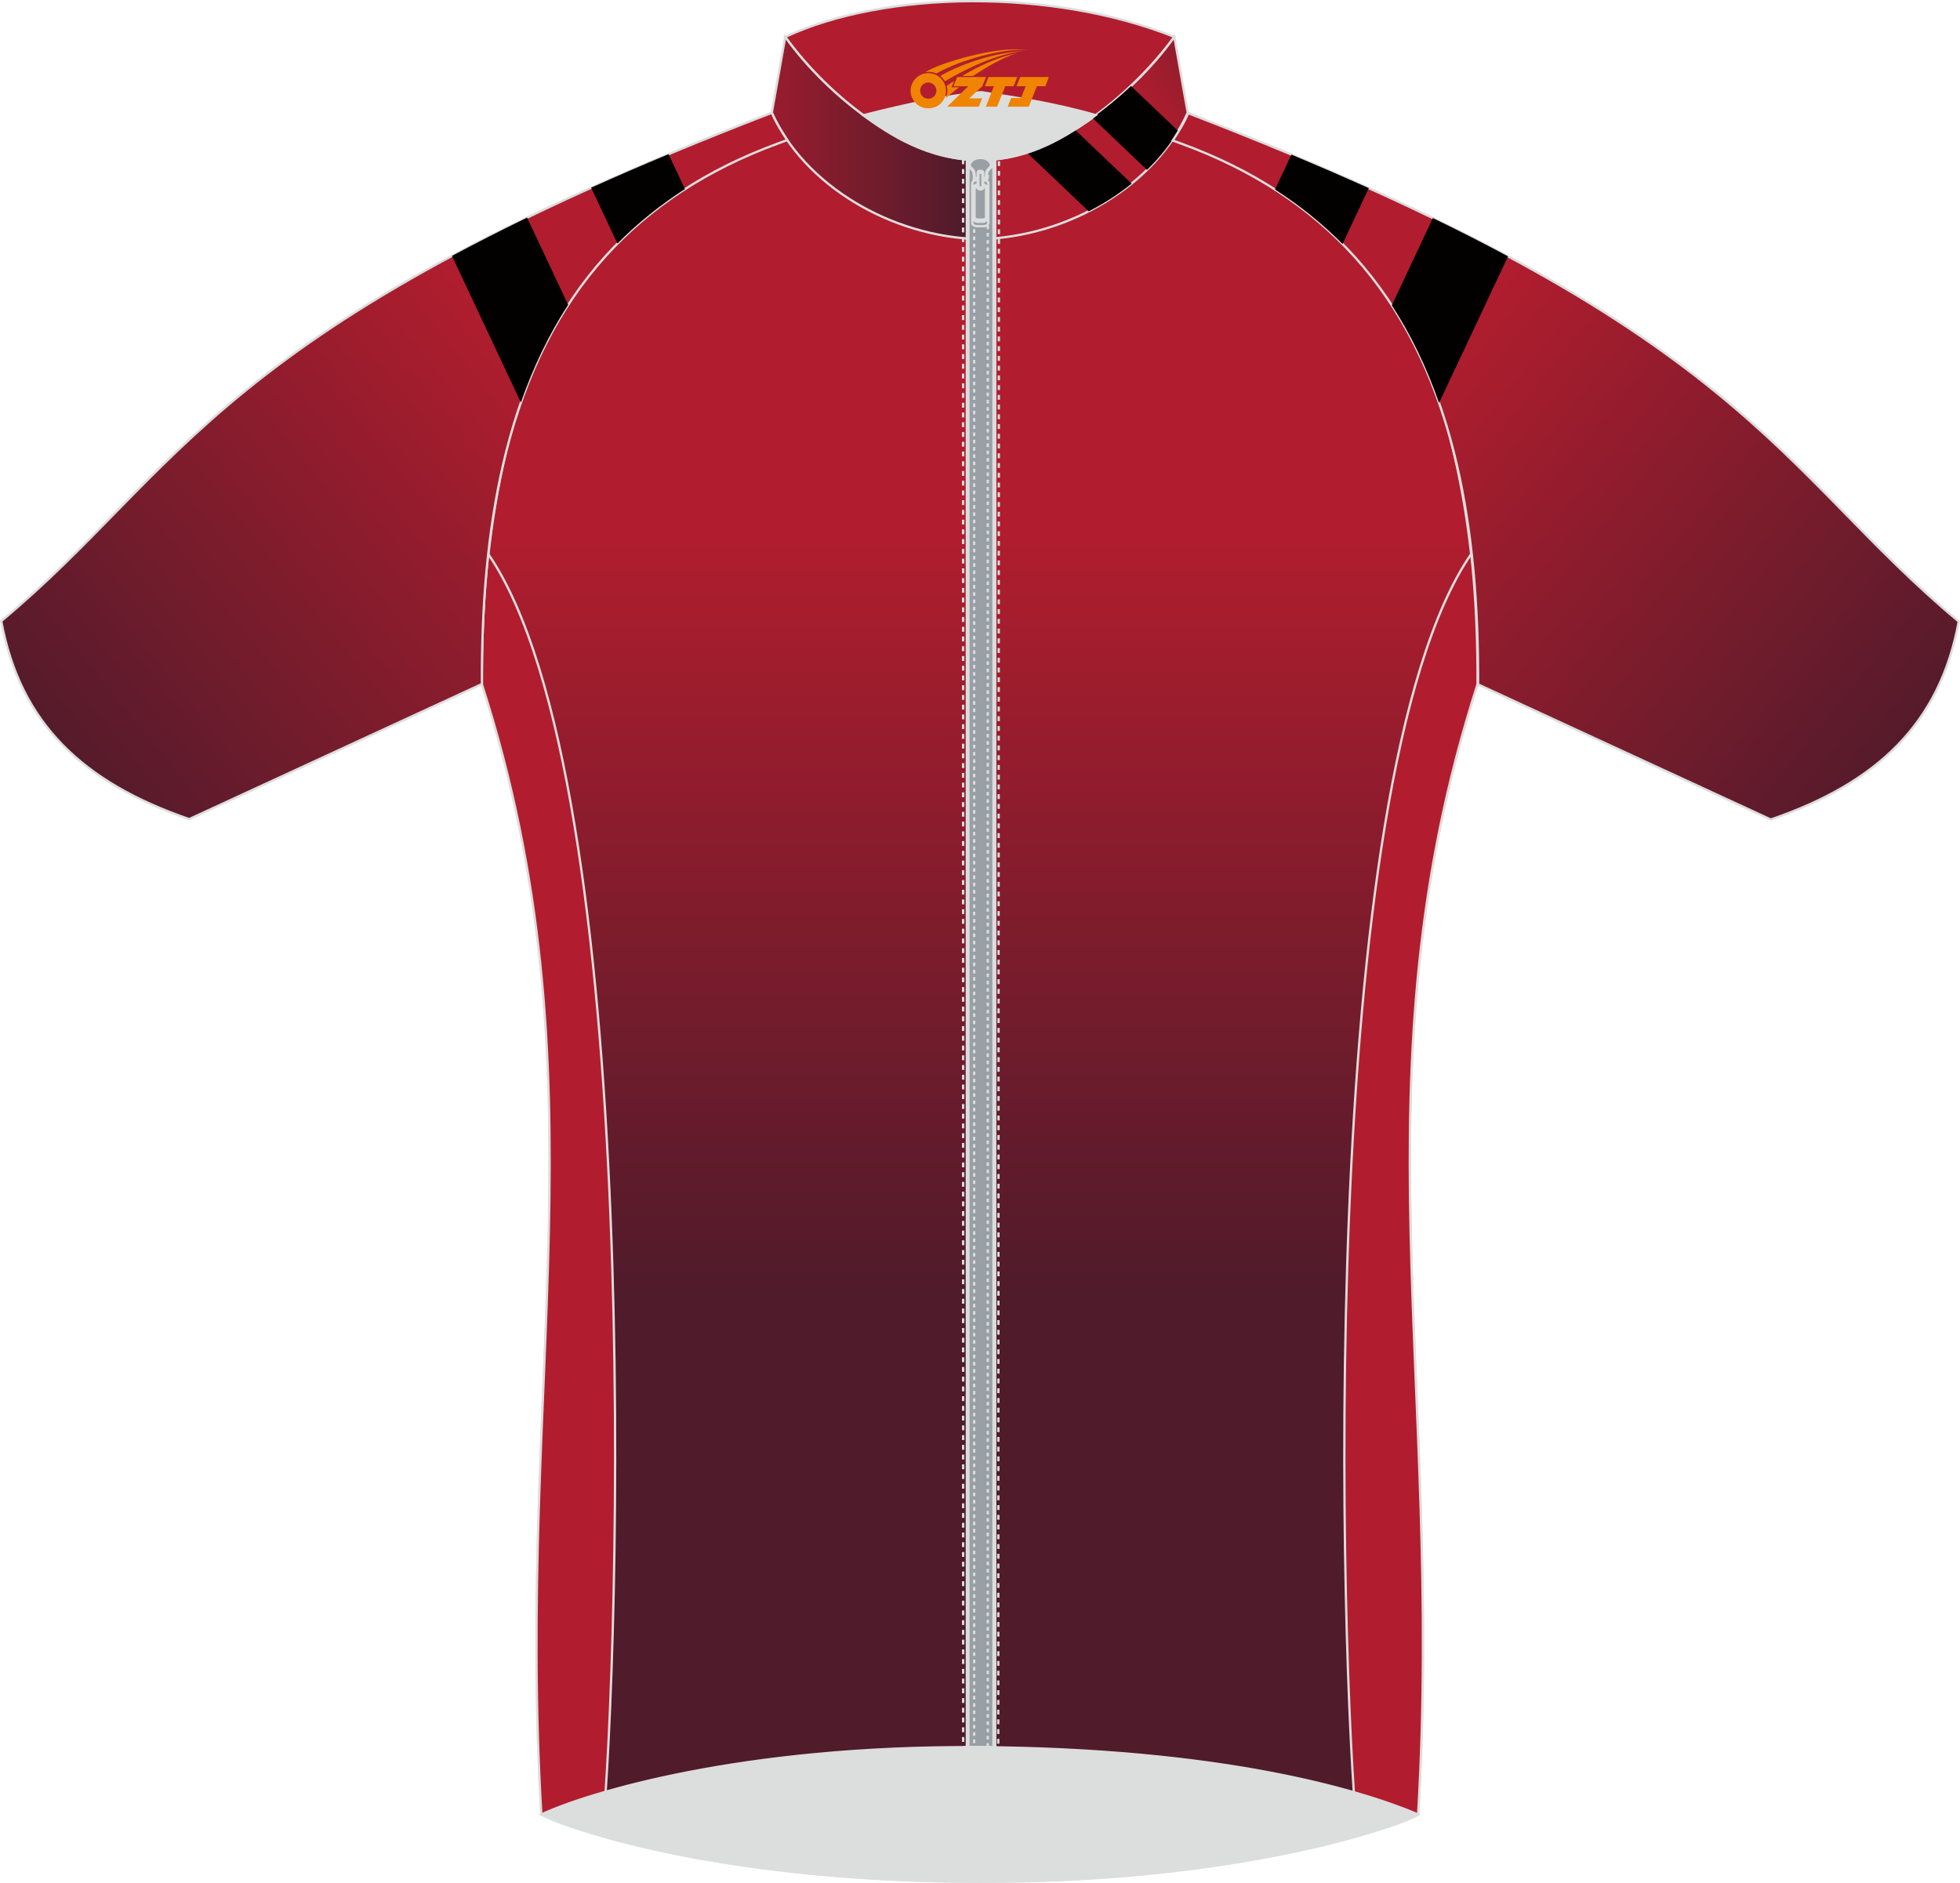
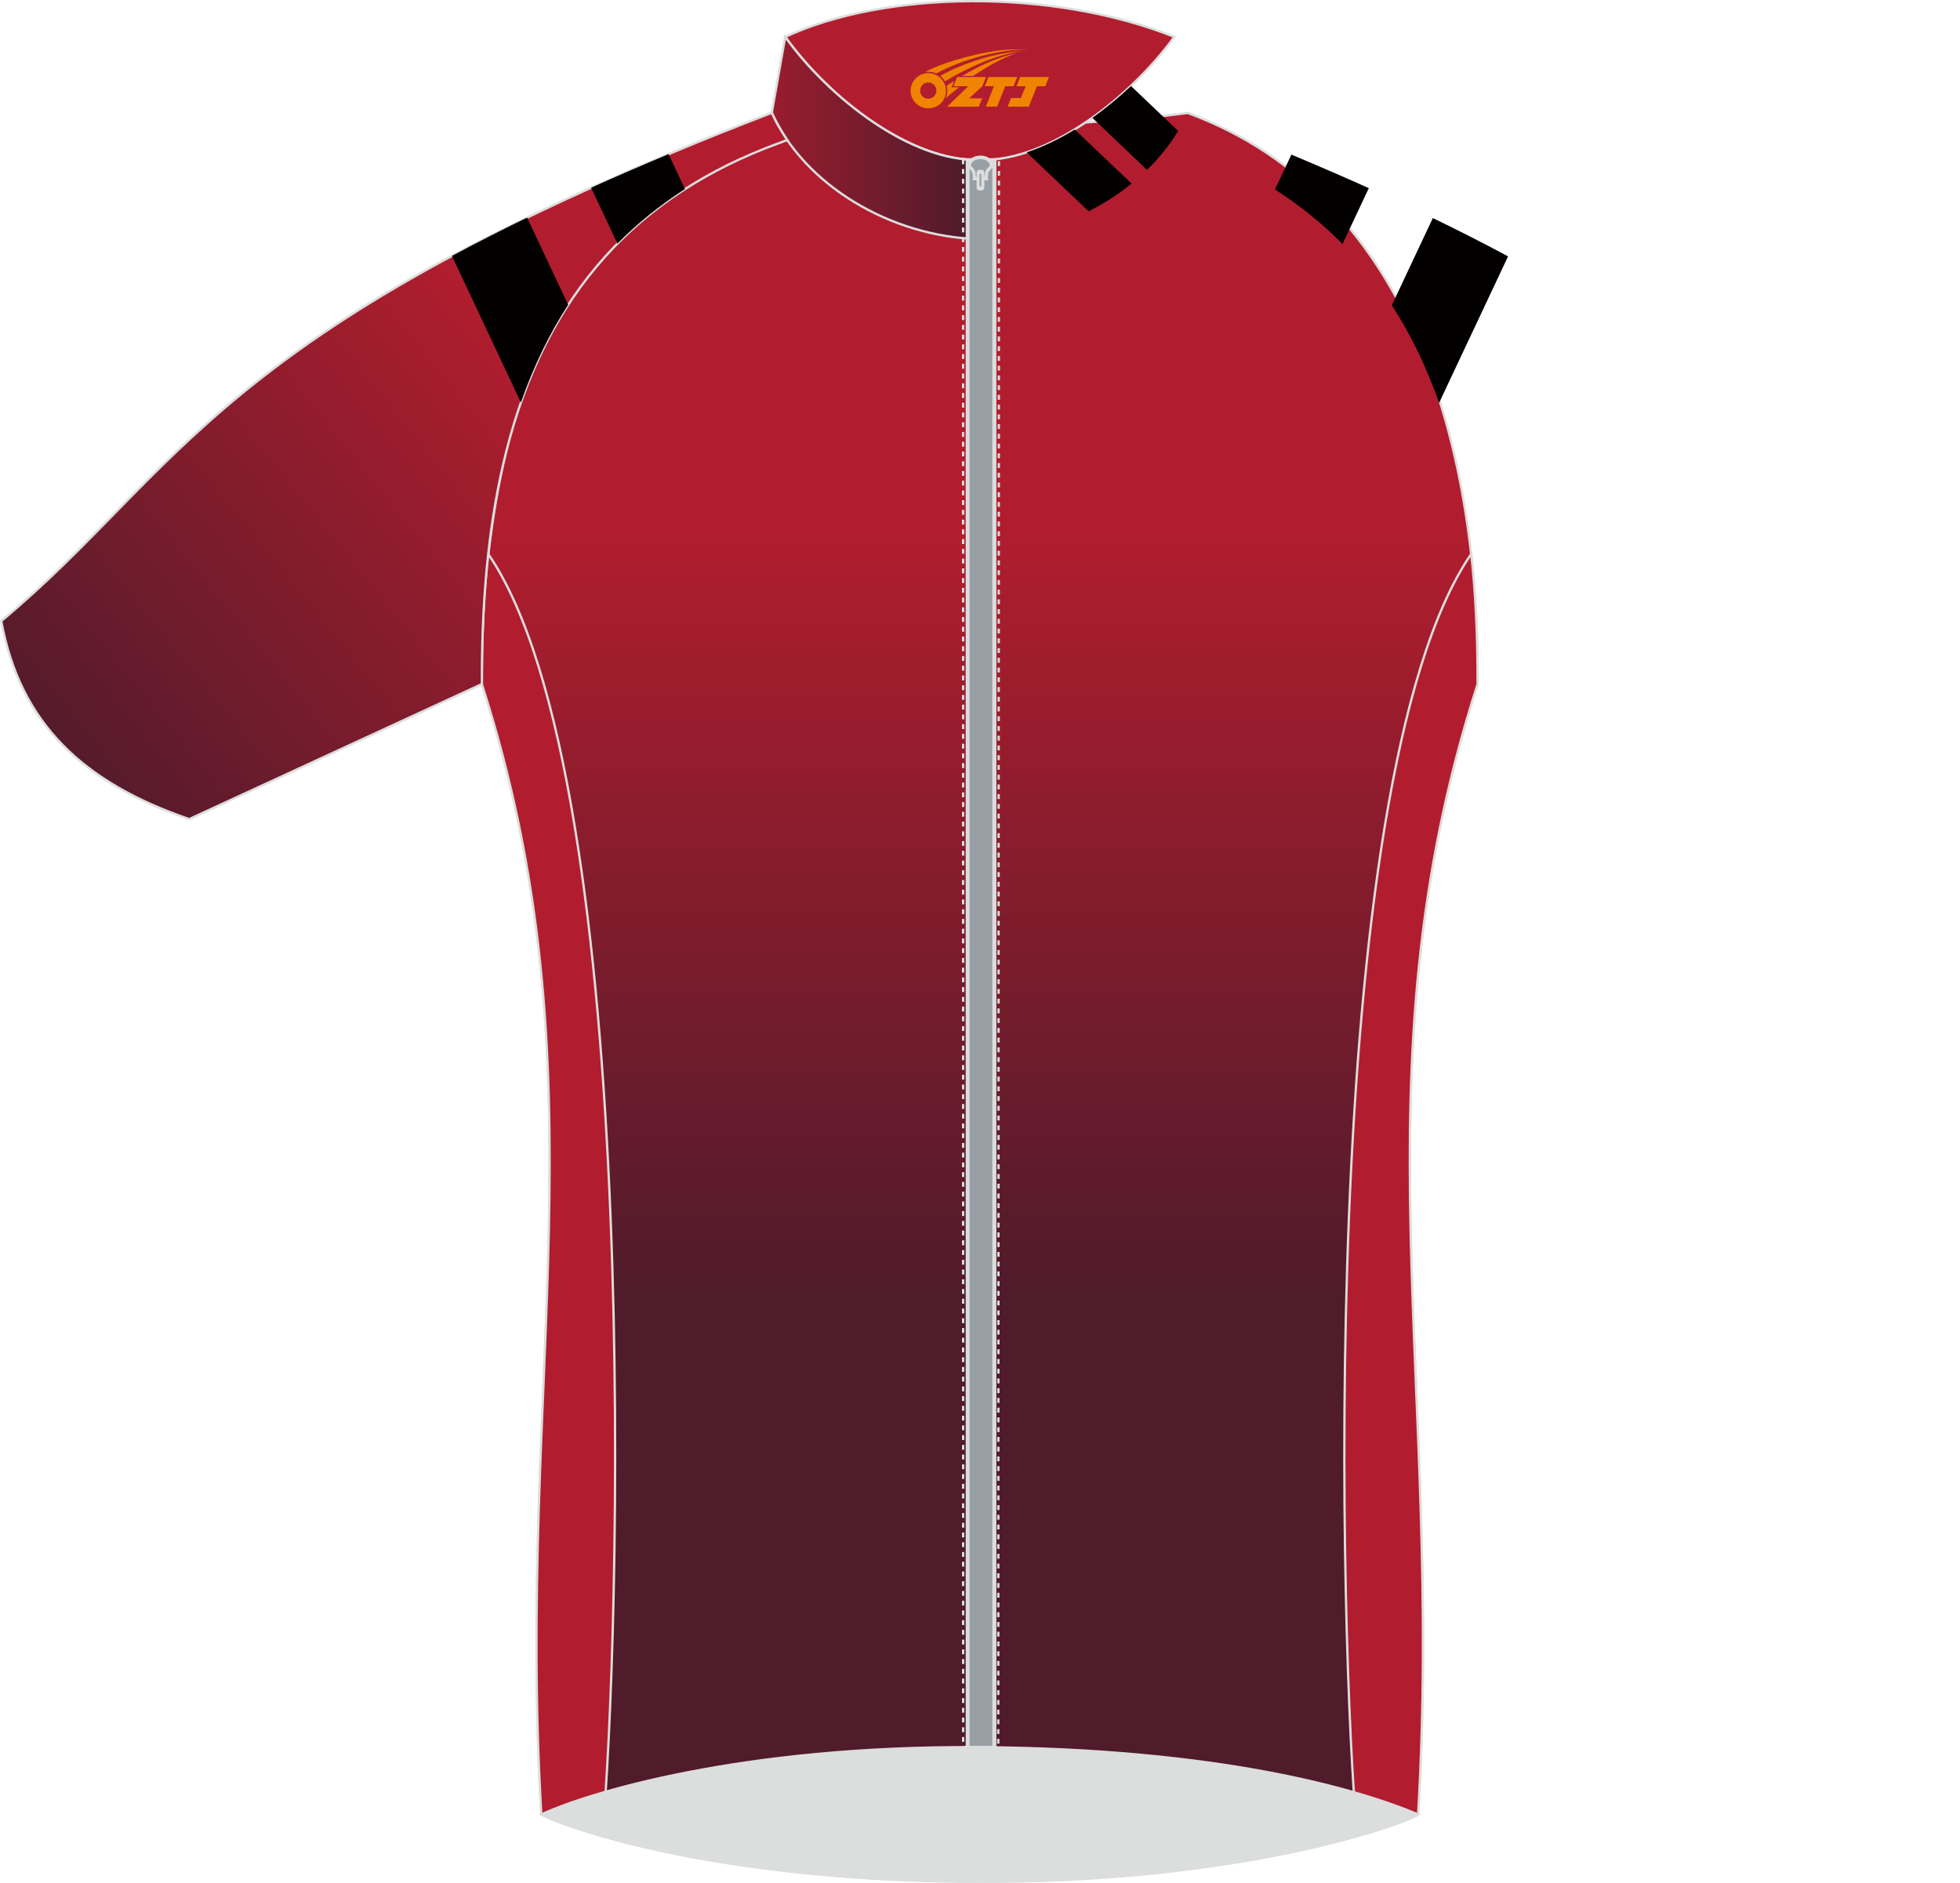
<svg xmlns="http://www.w3.org/2000/svg" version="1.1" id="图层_1" x="0px" y="0px" width="340.09px" height="326.74px" viewBox="0 0 340.09 326.74" enable-background="new 0 0 340.09 326.74" xml:space="preserve">
  <g>
    <linearGradient id="SVGID_1_" gradientUnits="userSpaceOnUse" x1="169.997" y1="91.514" x2="169.997" y2="223.862">
      <stop offset="0" style="stop-color:#B11D2E" />
      <stop offset="1" style="stop-color:#501B2B" />
    </linearGradient>
    <path fill-rule="evenodd" clip-rule="evenodd" fill="url(#SVGID_1_)" stroke="#DCDDDD" stroke-width="0.4" stroke-miterlimit="22.926" d="   M170,21.84c-12.32-0.15-24.44-0.68-36.08-2.24c-39.97,14.78-50.59,60.19-50.3,99.08c21.69,67.46,5.85,120.8,10.33,196.18   c6.5,3.12,31.49,11.53,76.06,11.67c45.58,0.21,73.81-10.06,76.06-11.67c4.47-75.38-11.36-128.72,10.33-196.18   c0.29-38.89-10.34-84.3-50.3-99.08C194.43,21.16,182.32,21.69,170,21.84z" />
    <path fill-rule="evenodd" clip-rule="evenodd" fill="#B11D2E" stroke="#DCDDDD" stroke-width="0.4" stroke-miterlimit="22.926" d="   M136.25,6.4c17.4-8.1,46.43-8.43,67.51,0c-7.31,10.07-21.51,21.71-33.75,21.34C157.97,28.06,143.9,17.07,136.25,6.4z" />
    <linearGradient id="SVGID_2_" gradientUnits="userSpaceOnUse" x1="180.66" y1="31.585" x2="228.626" y2="-0.768">
      <stop offset="0.367" style="stop-color:#B11D2E" />
      <stop offset="1" style="stop-color:#501B2B" />
    </linearGradient>
-     <path fill-rule="evenodd" clip-rule="evenodd" fill="url(#SVGID_2_)" stroke="#DCDDDD" stroke-width="0.4" stroke-miterlimit="22.926" d="   M203.76,6.4c-7.41,10.37-21.76,21.75-33.75,21.34V41.5c15.55-0.37,30.54-9.52,36.08-21.94L203.76,6.4z" />
    <g>
      <path fill-rule="evenodd" clip-rule="evenodd" fill="#030000" d="M196.25,14.93l8.18,7.79c-1.46,2.43-3.29,4.7-5.41,6.76    l-9.48-9.03C191.9,18.78,194.16,16.9,196.25,14.93z" />
      <path fill-rule="evenodd" clip-rule="evenodd" fill="#030000" d="M186.49,22.48l9.86,9.38c-2.26,1.83-4.77,3.45-7.45,4.81    l-10.75-10.23C180.94,25.52,183.76,24.15,186.49,22.48z" />
    </g>
    <linearGradient id="SVGID_3_" gradientUnits="userSpaceOnUse" x1="97.096" y1="23.95" x2="167.189" y2="23.95">
      <stop offset="0.367" style="stop-color:#B11D2E" />
      <stop offset="1" style="stop-color:#501B2B" />
    </linearGradient>
    <path fill-rule="evenodd" clip-rule="evenodd" fill="url(#SVGID_3_)" stroke="#DCDDDD" stroke-width="0.4" stroke-miterlimit="22.926" d="   M136.25,6.4C143.65,16.77,158,28.15,170,27.73V41.5c-15.55-0.37-30.54-9.52-36.08-21.94L136.25,6.4z" />
-     <path fill-rule="evenodd" clip-rule="evenodd" fill="#DCDDDD" stroke="#DCDDDD" stroke-width="0.4" stroke-miterlimit="22.926" d="   M149.79,20c7.96-2.02,14.44-3.35,20.44-4.01c5.16,0.81,12.5,1.85,19.89,3.99c-6.67,4.98-12.97,7.88-20.13,7.76   C160.94,27.81,154.13,23.15,149.79,20z" />
    <path fill-rule="evenodd" clip-rule="evenodd" fill="#B11D2E" stroke="#DCDDDD" stroke-width="0.4" stroke-miterlimit="22.926" d="   M235.5,318.55c3-0.78,5.55-1.62,7.4-2.31c1.85-0.69,2.98-1.23,3.16-1.38c4.47-75.38-11.36-128.67,10.32-196.13   c0.03-7.75-0.3-15.33-1.09-22.62C228.09,135.67,232.54,287.73,235.5,318.55z" />
    <path fill-rule="evenodd" clip-rule="evenodd" fill="#B11D2E" stroke="#DCDDDD" stroke-width="0.4" stroke-miterlimit="22.926" d="   M104.49,318.55c-3-0.78-5.55-1.62-7.4-2.31c-1.84-0.69-2.98-1.23-3.16-1.38c-4.47-75.38,11.36-128.67-10.32-196.13   c-0.03-7.75,0.3-15.33,1.09-22.62C111.91,135.67,107.47,287.73,104.49,318.55z" />
    <path fill-rule="evenodd" clip-rule="evenodd" fill="#DCDDDD" stroke="#DCDDDD" stroke-width="0.4" stroke-miterlimit="22.926" d="   M170,303.19c41.58,0.3,65.45,7.2,76.06,11.67c-8.01,3.76-34.2,11.59-76.06,11.67c-41.86,0.07-69.08-8.26-76.06-11.67   C101.79,311.22,128.43,302.89,170,303.19z" />
    <rect x="167.76" y="27.66" fill-rule="evenodd" clip-rule="evenodd" fill="#989FA5" stroke="#DCDDDD" stroke-width="0.4" stroke-miterlimit="22.926" width="4.93" height="275.53" />
    <rect x="168.04" y="27.66" fill-rule="evenodd" clip-rule="evenodd" fill="none" stroke="#DCDDDD" stroke-width="0.4" stroke-miterlimit="22.926" width="4.34" height="275.53" />
-     <rect x="169.03" y="27.66" fill-rule="evenodd" clip-rule="evenodd" fill="none" stroke="#DCDDDD" stroke-width="0.4" stroke-miterlimit="22.926" stroke-dasharray="0.63,0.63" width="2.37" height="275.53" />
    <polygon fill-rule="evenodd" clip-rule="evenodd" fill="none" stroke="#DCDDDD" stroke-width="0.4" stroke-miterlimit="22.926" stroke-dasharray="0.845,0.845" points="   167.11,27.65 167.12,303.19 173.21,303.19 173.33,27.69  " />
    <path fill-rule="evenodd" clip-rule="evenodd" fill="#989FA5" stroke="#DCDDDD" stroke-width="0.4" stroke-miterlimit="22.926" d="   M170.1,31.09H169c0,0,0.05-0.15-0.05-1c-0.11-0.85-1.17-1.07-0.85-1.77c0.3-0.65,0.99-1.11,2.01-1.12c1.02,0,1.72,0.47,2.02,1.12   c0.32,0.69-0.75,0.92-0.86,1.77c-0.12,0.84-0.05,1-0.05,1H170.1z" />
    <path fill-rule="evenodd" clip-rule="evenodd" fill="#989FA5" stroke="#DCDDDD" stroke-width="0.4" stroke-miterlimit="22.926" d="   M170.1,30.89h-0.98c0,0,0.05-0.13-0.05-0.9c-0.1-0.76-1.05-0.97-0.76-1.59c0.27-0.58,0.88-0.99,1.79-0.99   c0.91,0,1.53,0.41,1.8,0.99c0.29,0.62-0.67,0.82-0.77,1.59c-0.1,0.75-0.05,0.9-0.05,0.9H170.1z" />
-     <path fill-rule="evenodd" clip-rule="evenodd" fill="#989FA5" stroke="#DCDDDD" stroke-width="0.4" stroke-miterlimit="22.926" d="   M169.63,32.04h0.92c0.37,0,0.66,0.21,0.66,0.45v5.54c0,0.24-0.3,0.45-0.66,0.45h-0.92c-0.37,0-0.66-0.2-0.66-0.45v-5.54   C168.97,32.24,169.27,32.04,169.63,32.04L169.63,32.04L169.63,32.04z M169.69,32.42c-0.32,0-0.59,0.18-0.59,0.39v4.9   c0,0.21,0.27,0.39,0.59,0.39h0.82c0.32,0,0.59-0.18,0.59-0.39v-4.9c0-0.21-0.27-0.39-0.59-0.39H169.69L169.69,32.42L169.69,32.42z    M169.52,31.27c-0.46,0-0.82,0.25-0.82,0.56v6.86c0,0.3,0.37,0.56,0.82,0.56l1.15,0c0.46,0,0.82-0.25,0.82-0.56v-6.86   c0-0.3-0.37-0.56-0.82-0.56L169.52,31.27z" />
    <path fill-rule="evenodd" clip-rule="evenodd" fill="#989FA5" stroke="#DCDDDD" stroke-width="0.4" stroke-miterlimit="22.926" d="   M170.01,29.97h0.23c0.13,0,0.24,0.11,0.24,0.24v2.09c0,0.13-0.11,0.24-0.24,0.24l-0.23,0c-0.13,0-0.24-0.11-0.24-0.24v-2.09   C169.77,30.08,169.88,29.97,170.01,29.97L170.01,29.97L170.01,29.97z M169.99,29.82c-0.16,0-0.3,0.12-0.3,0.27v2.34   c0,0.14,0.13,0.27,0.3,0.27l0.28,0c0.16,0,0.3-0.12,0.3-0.27v-2.34c0-0.14-0.13-0.27-0.3-0.27L169.99,29.82L169.99,29.82   L169.99,29.82z M169.97,29.66c-0.18,0-0.32,0.13-0.32,0.3v2.6c0,0.16,0.14,0.3,0.32,0.3h0.31c0.18,0,0.32-0.13,0.32-0.3v-2.6   c0-0.16-0.14-0.3-0.32-0.3H169.97z" />
    <linearGradient id="SVGID_4_" gradientUnits="userSpaceOnUse" x1="-65.06" y1="48.928" x2="45.467" y2="138.431" gradientTransform="matrix(-1 0 0 1 52.763 0)">
      <stop offset="0.196" style="stop-color:#B11D2E" />
      <stop offset="0.984" style="stop-color:#501B2B" />
    </linearGradient>
    <path fill-rule="evenodd" clip-rule="evenodd" fill="url(#SVGID_4_)" stroke="#DCDDDD" stroke-width="0.4" stroke-miterlimit="22.926" d="   M133.93,19.57c0.7,1.69,1.74,3.31,2.67,4.74c-0.21,0.08-1.29,0.47-1.5,0.55c-12.43,4.54-22.36,11.1-30.06,19.63   c-8.16,9.06-13.79,20.32-17.22,33.96c-2.81,11.16-4.15,23.91-4.2,38.31c0,0.1,0,1.85,0,1.94l-50.79,23.44   c-18.4-6.31-29.35-16.59-32.61-34.37C31.76,81.5,37.04,56.87,133.93,19.57z" />
    <path fill-rule="evenodd" clip-rule="evenodd" fill="#030000" d="M116,26.75l2.85,6.05c-4.34,2.79-8.24,5.94-11.72,9.46l-4.56-9.69   C106.8,30.67,111.27,28.73,116,26.75L116,26.75z M91.46,37.76l7.12,15.13c-3.31,5.1-6.03,10.74-8.2,16.95L78.42,44.41   C82.47,42.24,86.8,40.03,91.46,37.76z" />
    <linearGradient id="SVGID_5_" gradientUnits="userSpaceOnUse" x1="222.263" y1="49.002" x2="332.79" y2="138.505">
      <stop offset="0.196" style="stop-color:#B11D2E" />
      <stop offset="0.984" style="stop-color:#501B2B" />
    </linearGradient>
-     <path fill-rule="evenodd" clip-rule="evenodd" fill="url(#SVGID_5_)" stroke="#DCDDDD" stroke-width="0.4" stroke-miterlimit="22.926" d="   M206.16,19.64c-0.7,1.69-1.74,3.31-2.67,4.74c0.21,0.08,1.29,0.47,1.5,0.55c12.43,4.54,22.36,11.1,30.06,19.63   c8.16,9.06,13.79,20.32,17.22,33.96c2.81,11.16,4.15,23.91,4.2,38.31c0,0.1,0,1.85,0,1.94l50.79,23.44   c18.4-6.31,29.35-16.59,32.61-34.37C308.33,81.57,303.04,56.95,206.16,19.64z" />
    <path fill-rule="evenodd" clip-rule="evenodd" fill="#030000" d="M248.62,37.84l-7.12,15.13c3.31,5.1,6.03,10.74,8.2,16.95   l11.97-25.43C257.62,42.31,253.29,40.1,248.62,37.84L248.62,37.84z M224.08,26.83l-2.85,6.05c4.34,2.79,8.24,5.94,11.72,9.46   l4.56-9.69C233.28,30.75,228.81,28.81,224.08,26.83z" />
  </g>
  <g id="图层_x0020_1">
    <path fill="#F08300" d="M158.18,16.77c0.416,1.136,1.472,1.984,2.752,2.032c0.144,0,0.304,0,0.448-0.016h0.016   c0.016,0,0.064,0,0.128-0.016c0.032,0,0.048-0.016,0.08-0.016c0.064-0.016,0.144-0.032,0.224-0.048c0.016,0,0.016,0,0.032,0   c0.192-0.048,0.4-0.112,0.576-0.208c0.192-0.096,0.4-0.224,0.608-0.384c0.672-0.56,1.104-1.408,1.104-2.352   c0-0.224-0.032-0.448-0.08-0.672l0,0C164.02,14.89,163.97,14.72,163.89,14.54C163.42,13.45,162.34,12.69,161.07,12.69C159.38,12.69,158,14.06,158,15.76C158,16.11,158.06,16.45,158.18,16.77L158.18,16.77L158.18,16.77z M162.48,15.79L162.48,15.79C162.45,16.57,161.79,17.17,161.01,17.13C160.22,17.1,159.63,16.45,159.66,15.66c0.032-0.784,0.688-1.376,1.472-1.344   C161.9,14.35,162.51,15.02,162.48,15.79L162.48,15.79z" />
    <polygon fill="#F08300" points="176.51,13.37 ,175.87,14.96 ,174.43,14.96 ,173.01,18.51 ,171.06,18.51 ,172.46,14.96 ,170.88,14.96    ,171.52,13.37" />
    <path fill="#F08300" d="M178.48,8.64c-1.008-0.096-3.024-0.144-5.056,0.112c-2.416,0.304-5.152,0.912-7.616,1.664   C163.76,11.02,161.89,11.74,160.54,12.51C160.74,12.48,160.93,12.46,161.12,12.46c0.48,0,0.944,0.112,1.36,0.288   C166.58,10.43,173.78,8.38,178.48,8.64L178.48,8.64L178.48,8.64z" />
    <path fill="#F08300" d="M163.95,14.11c4-2.368,8.88-4.672,13.488-5.248c-4.608,0.288-10.224,2-14.288,4.304   C163.47,13.42,163.74,13.74,163.95,14.11C163.95,14.11,163.95,14.11,163.95,14.11z" />
    <polygon fill="#F08300" points="182,13.37 ,181.38,14.96 ,179.92,14.96 ,178.51,18.51 ,178.05,18.51 ,176.54,18.51 ,174.85,18.51    ,175.44,17.01 ,177.15,17.01 ,177.97,14.96 ,176.38,14.96 ,177.02,13.37" />
    <polygon fill="#F08300" points="171.09,13.37 ,170.45,14.96 ,168.16,17.07 ,170.42,17.07 ,169.84,18.51 ,164.35,18.51 ,168.02,14.96    ,165.44,14.96 ,166.08,13.37" />
    <path fill="#F08300" d="M176.37,9.23c-3.376,0.752-6.464,2.192-9.424,3.952h1.888C171.26,11.61,173.6,10.18,176.37,9.23z    M165.57,14.05C164.94,14.43,164.88,14.48,164.27,14.89c0.064,0.256,0.112,0.544,0.112,0.816c0,0.496-0.112,0.976-0.32,1.392   c0.176-0.16,0.32-0.304,0.432-0.4c0.272-0.24,0.768-0.64,1.6-1.296l0.32-0.256H165.09l0,0L165.57,14.05L165.57,14.05L165.57,14.05z" />
  </g>
</svg>